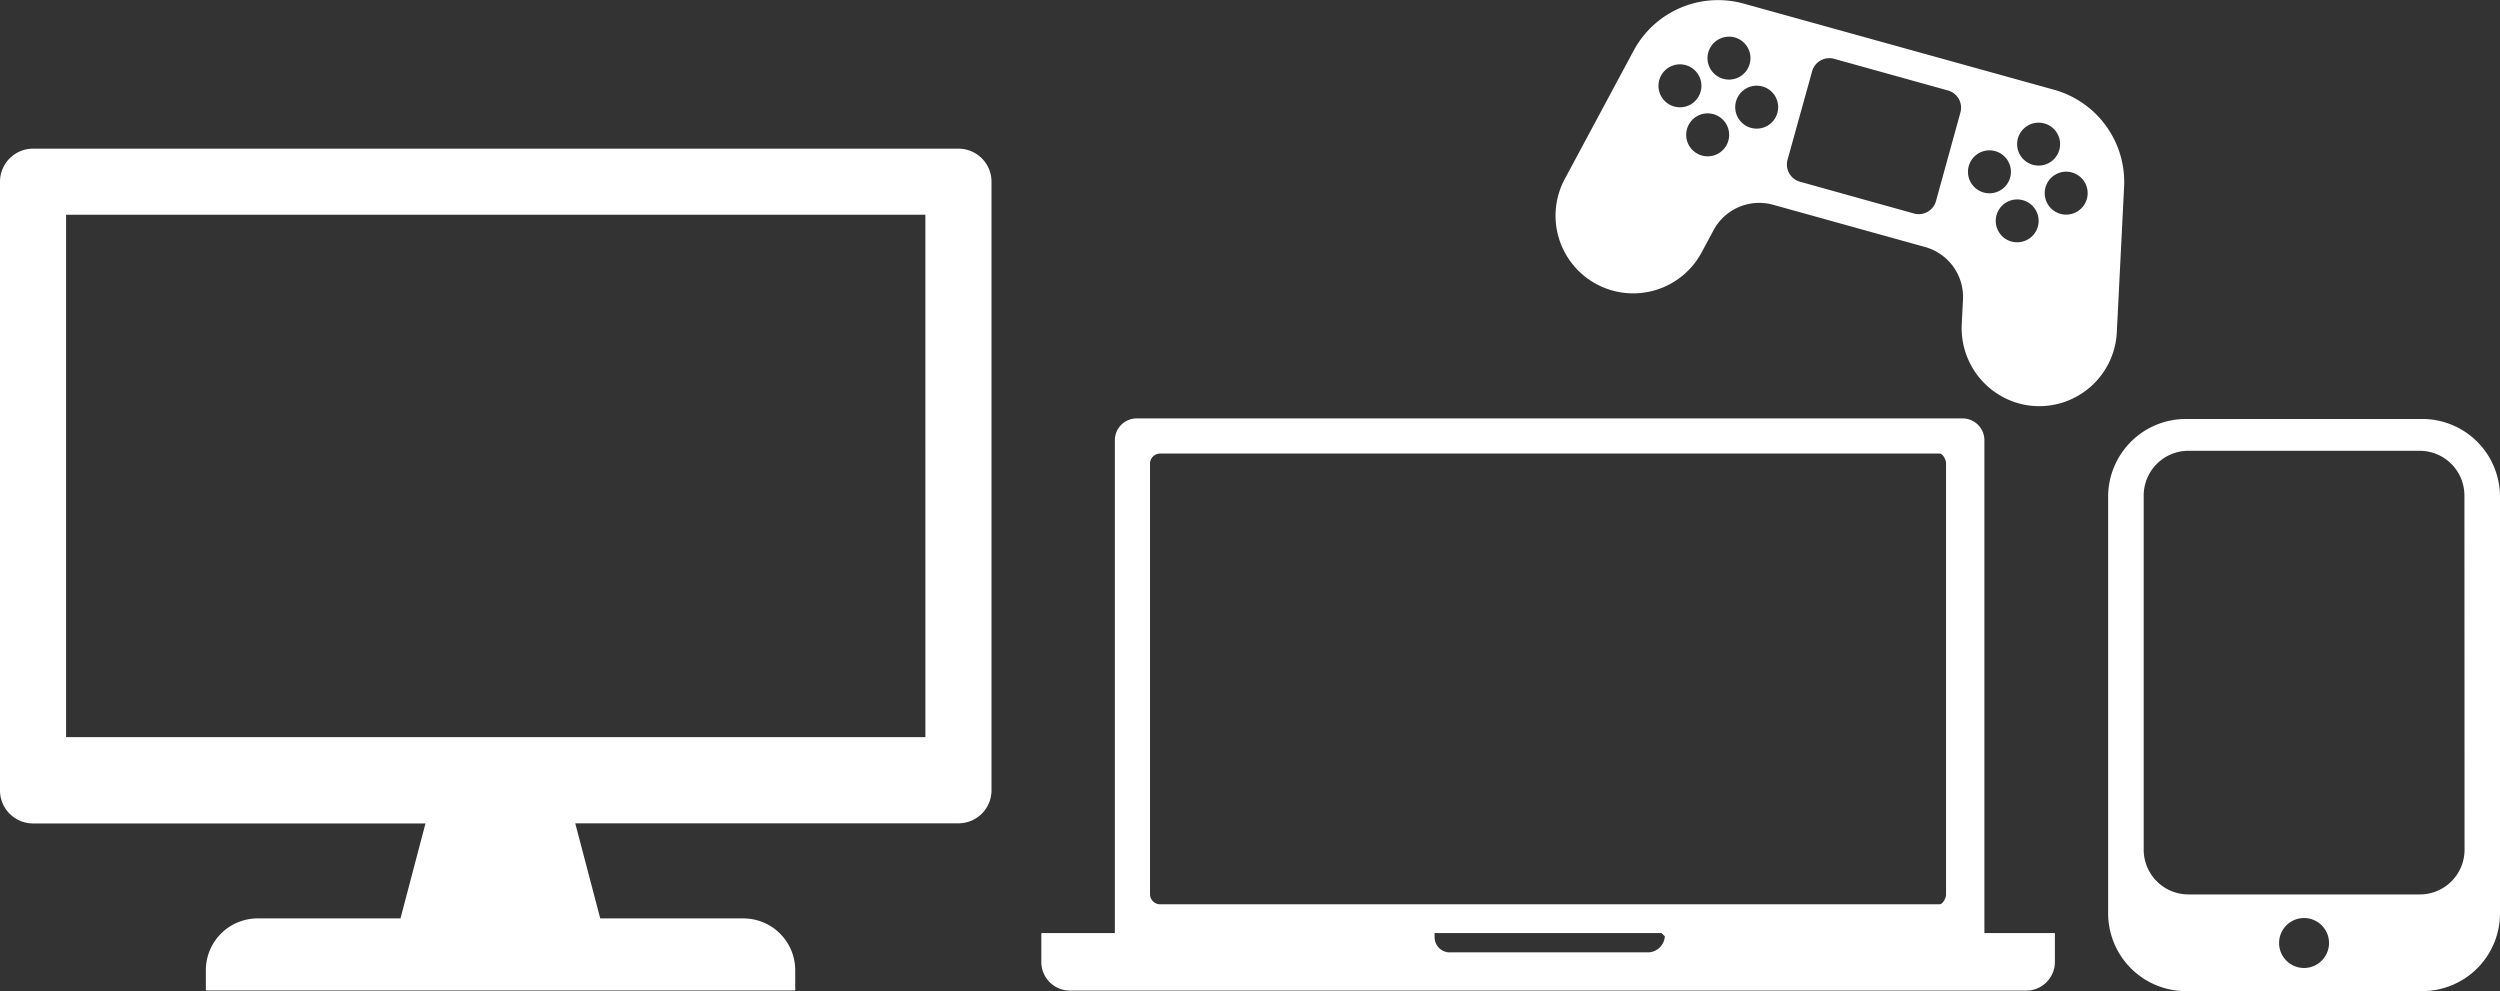
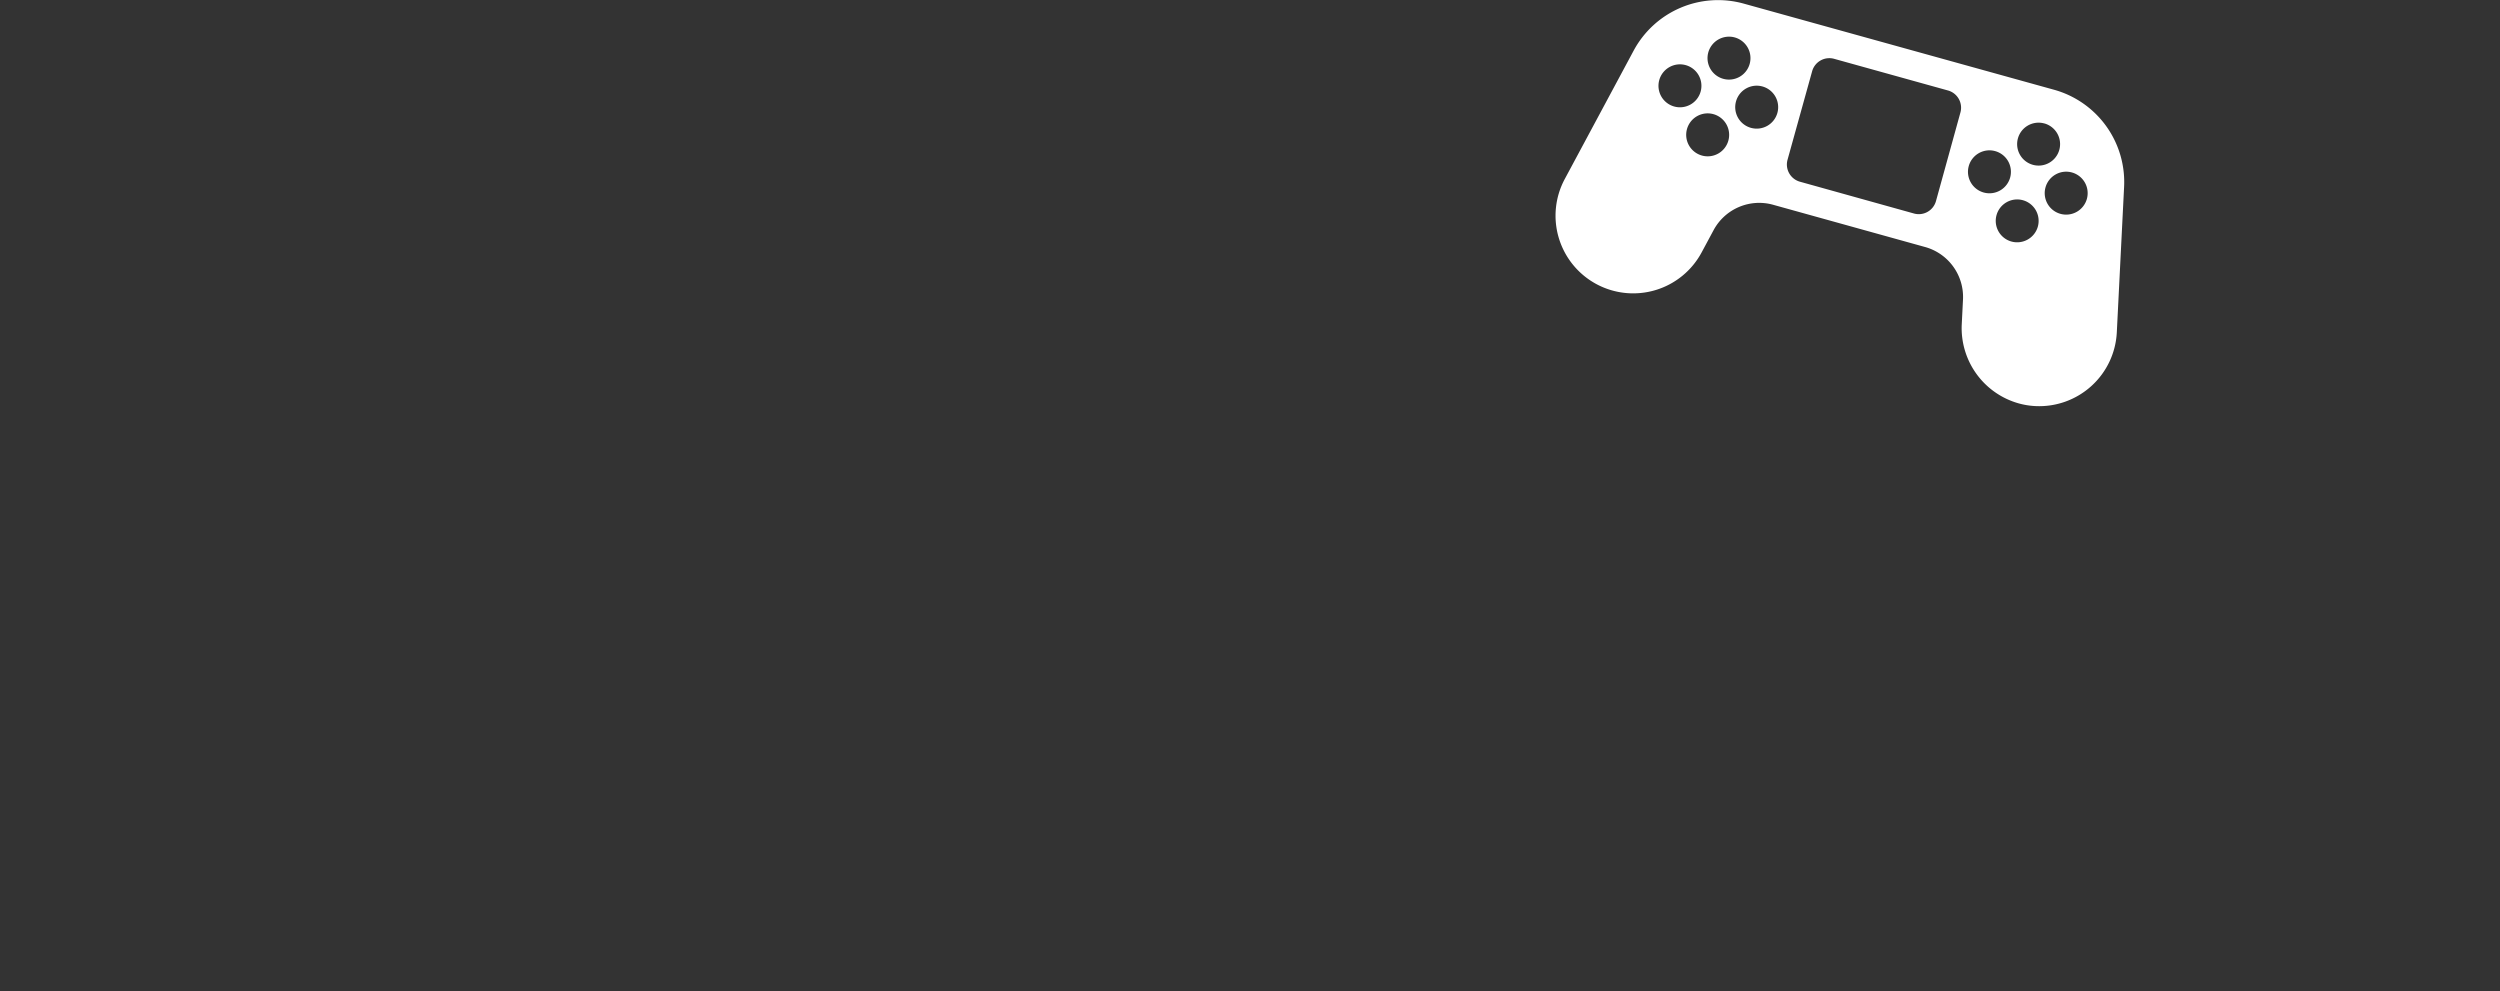
<svg xmlns="http://www.w3.org/2000/svg" id="レイヤー_1" data-name="レイヤー 1" viewBox="0 0 756.73 300">
  <rect x="0" y="0" width="756.73" height="300" fill="#333333" stroke="none" />
  <defs>
    <style>.cls-1,.cls-2{fill:#fff;}.cls-2{fill-rule:evenodd;}</style>
  </defs>
  <title>アートボード 1</title>
  <path class="cls-1" d="M640.74,100.62l2.2-43.92a29,29,0,0,0-21.32-29.57l-93.68-26a29,29,0,0,0-33.52,14.33L473.64,54.19A23.5,23.5,0,1,0,515.07,76.4l3.58-6.66A15.68,15.68,0,0,1,536.77,62l45.87,12.75a15.69,15.69,0,0,1,11.54,16l-.38,7.55A23.66,23.66,0,0,0,611,122.09a23,23,0,0,0,5.14.83A23.53,23.53,0,0,0,640.74,100.62ZM525.09,11.33a6.5,6.5,0,1,1-8,4.52A6.52,6.52,0,0,1,525.09,11.33ZM506.77,32.24a6.5,6.5,0,1,1,8-4.52A6.5,6.5,0,0,1,506.77,32.24Zm8.39,14.84a6.5,6.5,0,1,1,8-4.52A6.49,6.49,0,0,1,515.16,47.08ZM530,38.7a6.5,6.5,0,1,1,8-4.52A6.5,6.5,0,0,1,530,38.7Zm56,22.18a5.4,5.4,0,0,1-6.64,3.75L544.82,55a5.4,5.4,0,0,1-3.75-6.63l7.45-26.81a5.41,5.41,0,0,1,6.64-3.76l34.49,9.59a5.41,5.41,0,0,1,3.76,6.64Zm32.81-23.52a6.5,6.5,0,1,1-8,4.52A6.49,6.49,0,0,1,618.77,37.36ZM600.45,58.27a6.5,6.5,0,1,1,8-4.51A6.5,6.5,0,0,1,600.45,58.27Zm8.39,14.84a6.49,6.49,0,1,1,8-4.52A6.51,6.51,0,0,1,608.84,73.11Zm14.84-8.38a6.5,6.5,0,1,1,8-4.52A6.51,6.51,0,0,1,623.68,64.73Z" />
-   <path class="cls-1" d="M290.11,45H10A10,10,0,0,0,0,55H0V239.25a10,10,0,0,0,10,10H128.79L121.22,278H78a15.68,15.68,0,0,0-15.69,15.69v6.12h178.4v-6.12A15.69,15.69,0,0,0,225,278H181.69l-7.57-28.79h116a10,10,0,0,0,10-10h0V55a10,10,0,0,0-10-10Zm-10,178.13H20V65H280.1Z" />
-   <path class="cls-2" d="M315.2,282.43h22.26v-149a6.61,6.61,0,0,1,6.77-6.78H593.88a6.62,6.62,0,0,1,6.78,6.78v149H622v8.71a8.68,8.68,0,0,1-8.71,8.71H323.91a8.67,8.67,0,0,1-8.71-8.71ZM351,137.29H587.11c1,0,1.94,1.93,1.94,2.9V270.82c0,1-1,2.9-1.94,2.9H351a3.09,3.09,0,0,1-2.9-2.9V140.19A3.09,3.09,0,0,1,351,137.29Zm83.22,145.14h68.71l1,1h0a5.19,5.19,0,0,1-4.84,4.84h-60a4.58,4.58,0,0,1-4.84-4.84h0Z" />
-   <path class="cls-1" d="M733.31,126.82H661.54a23.54,23.54,0,0,0-23.42,23.42V276.59A23.54,23.54,0,0,0,661.54,300h71.77a23.54,23.54,0,0,0,23.42-23.42V150.24A23.54,23.54,0,0,0,733.31,126.82ZM697.42,293a7.56,7.56,0,1,1,7.56-7.55A7.58,7.58,0,0,1,697.42,293ZM746,257.14a13.54,13.54,0,0,1-13.6,13.6H662.48a13.55,13.55,0,0,1-13.6-13.6V150.05a13.55,13.55,0,0,1,13.6-13.6h69.88a13.54,13.54,0,0,1,13.6,13.6Z" />
</svg>